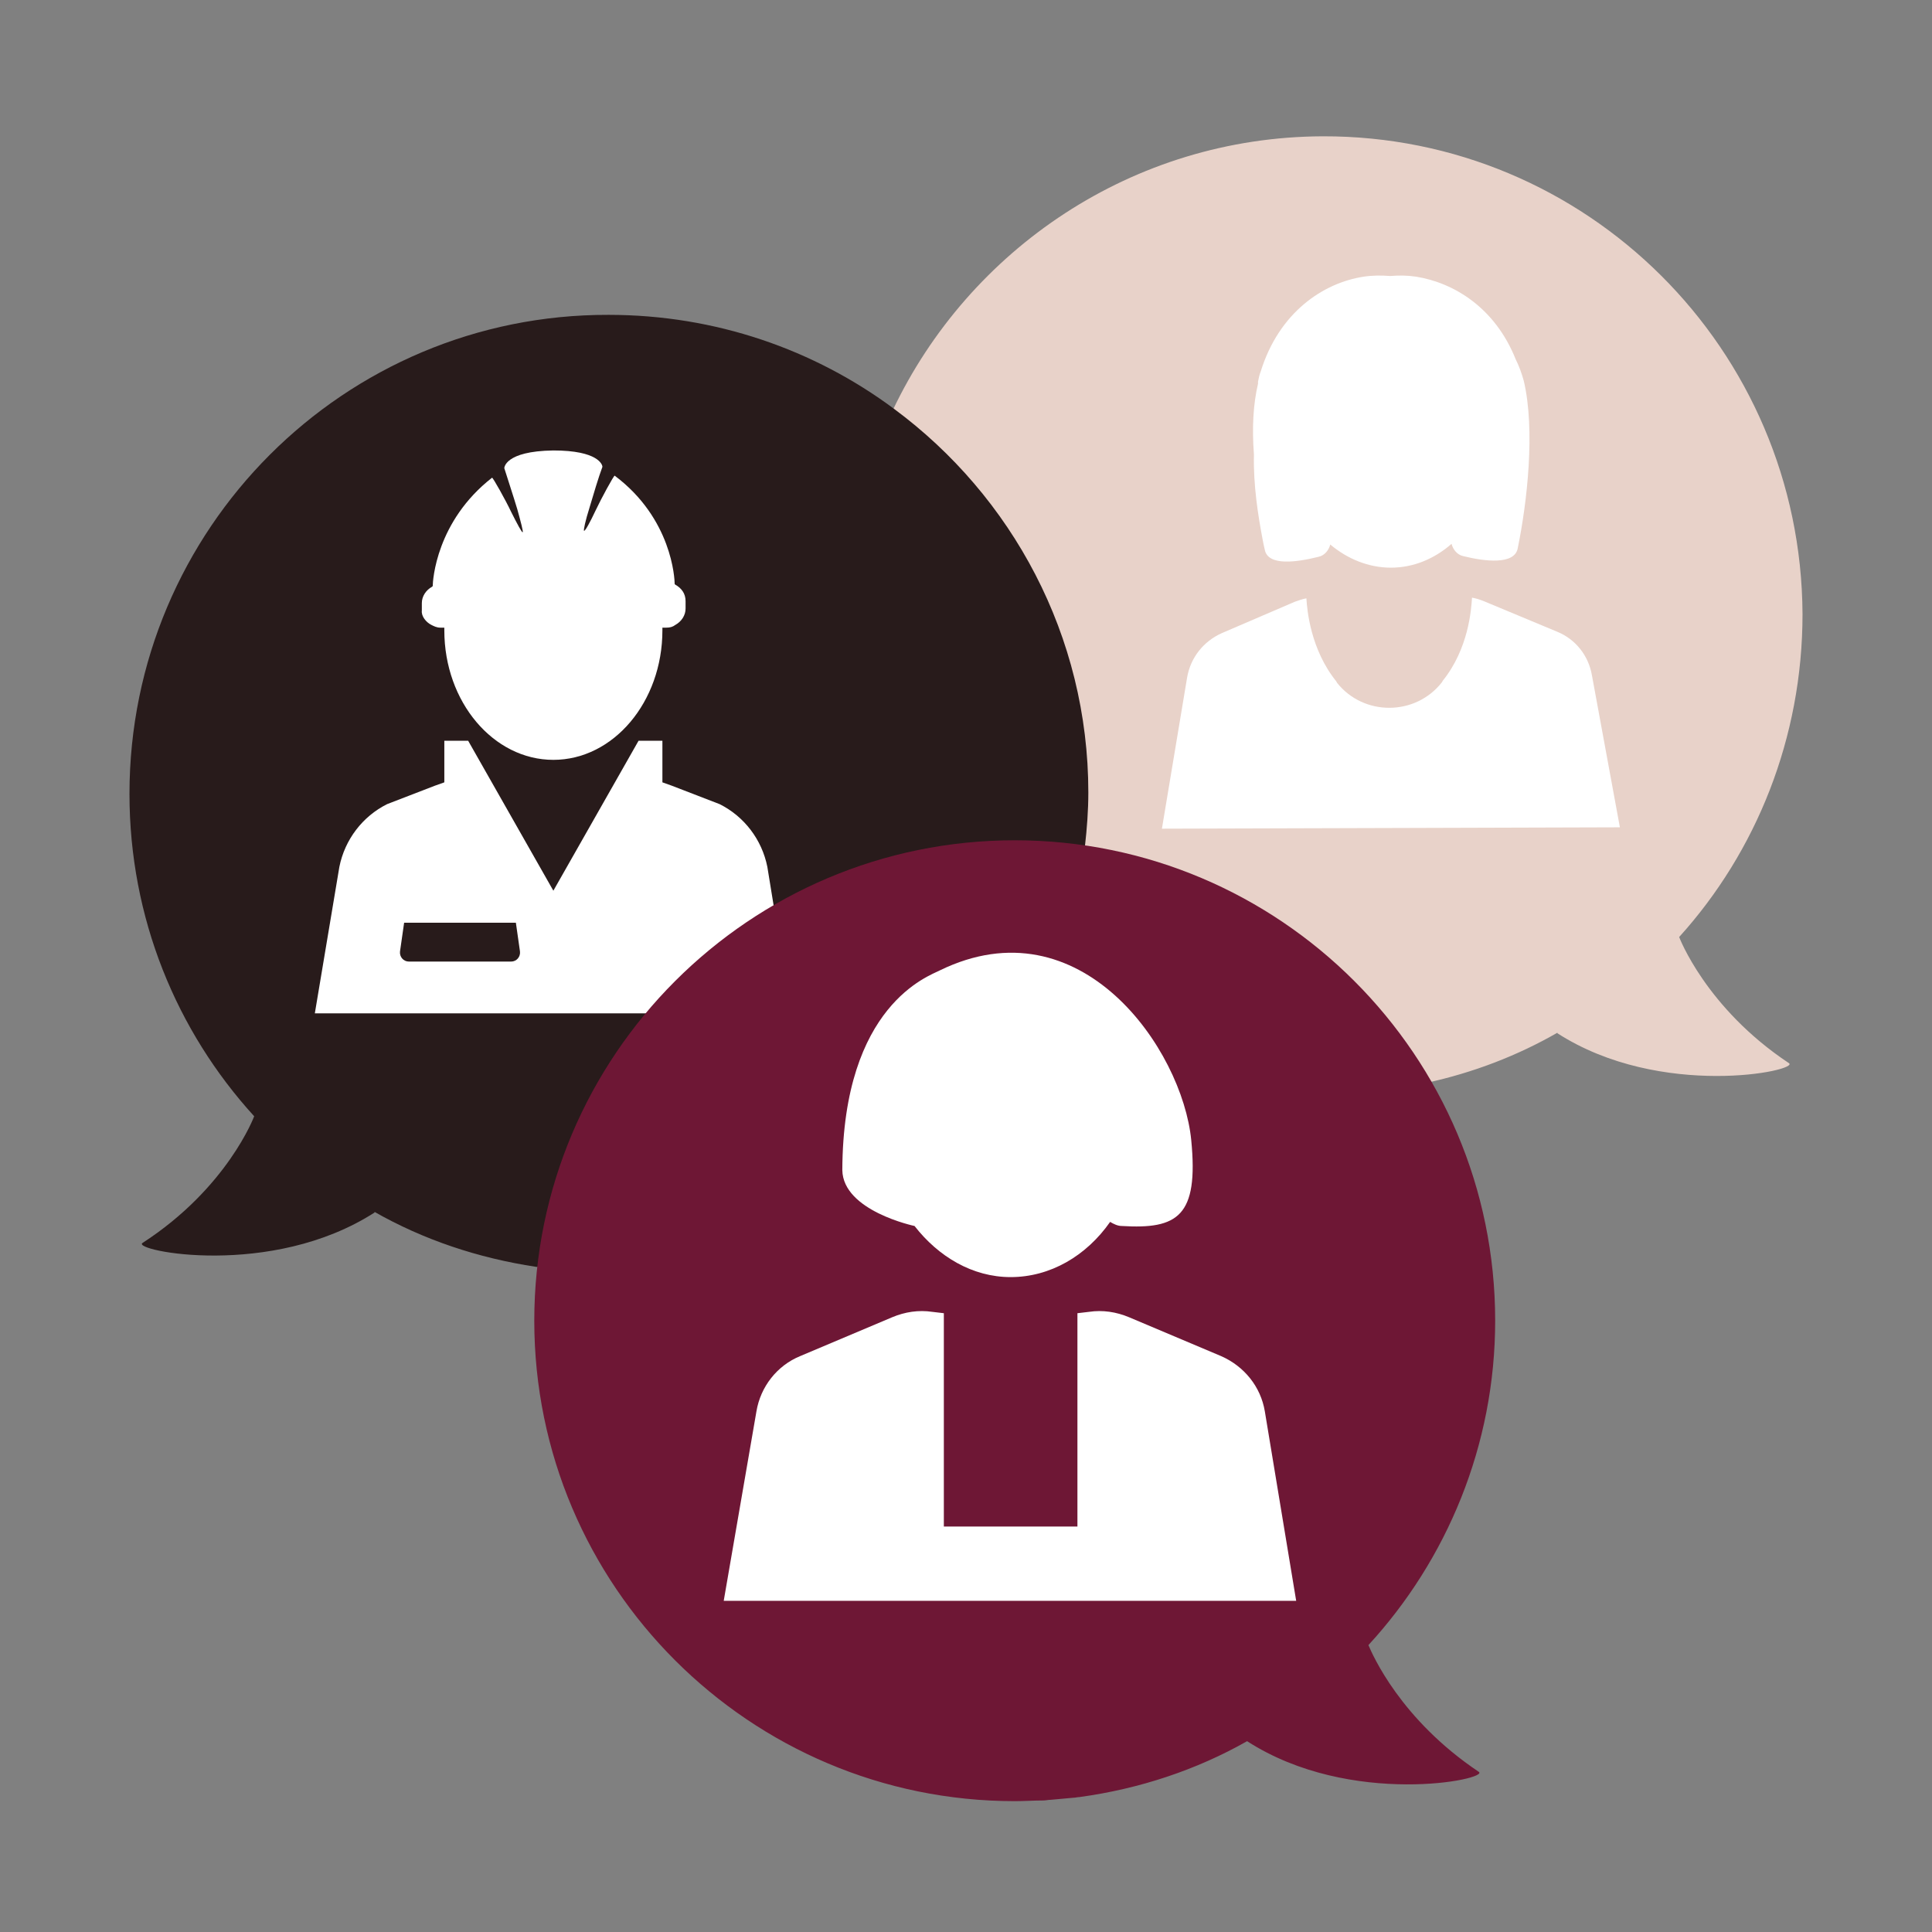
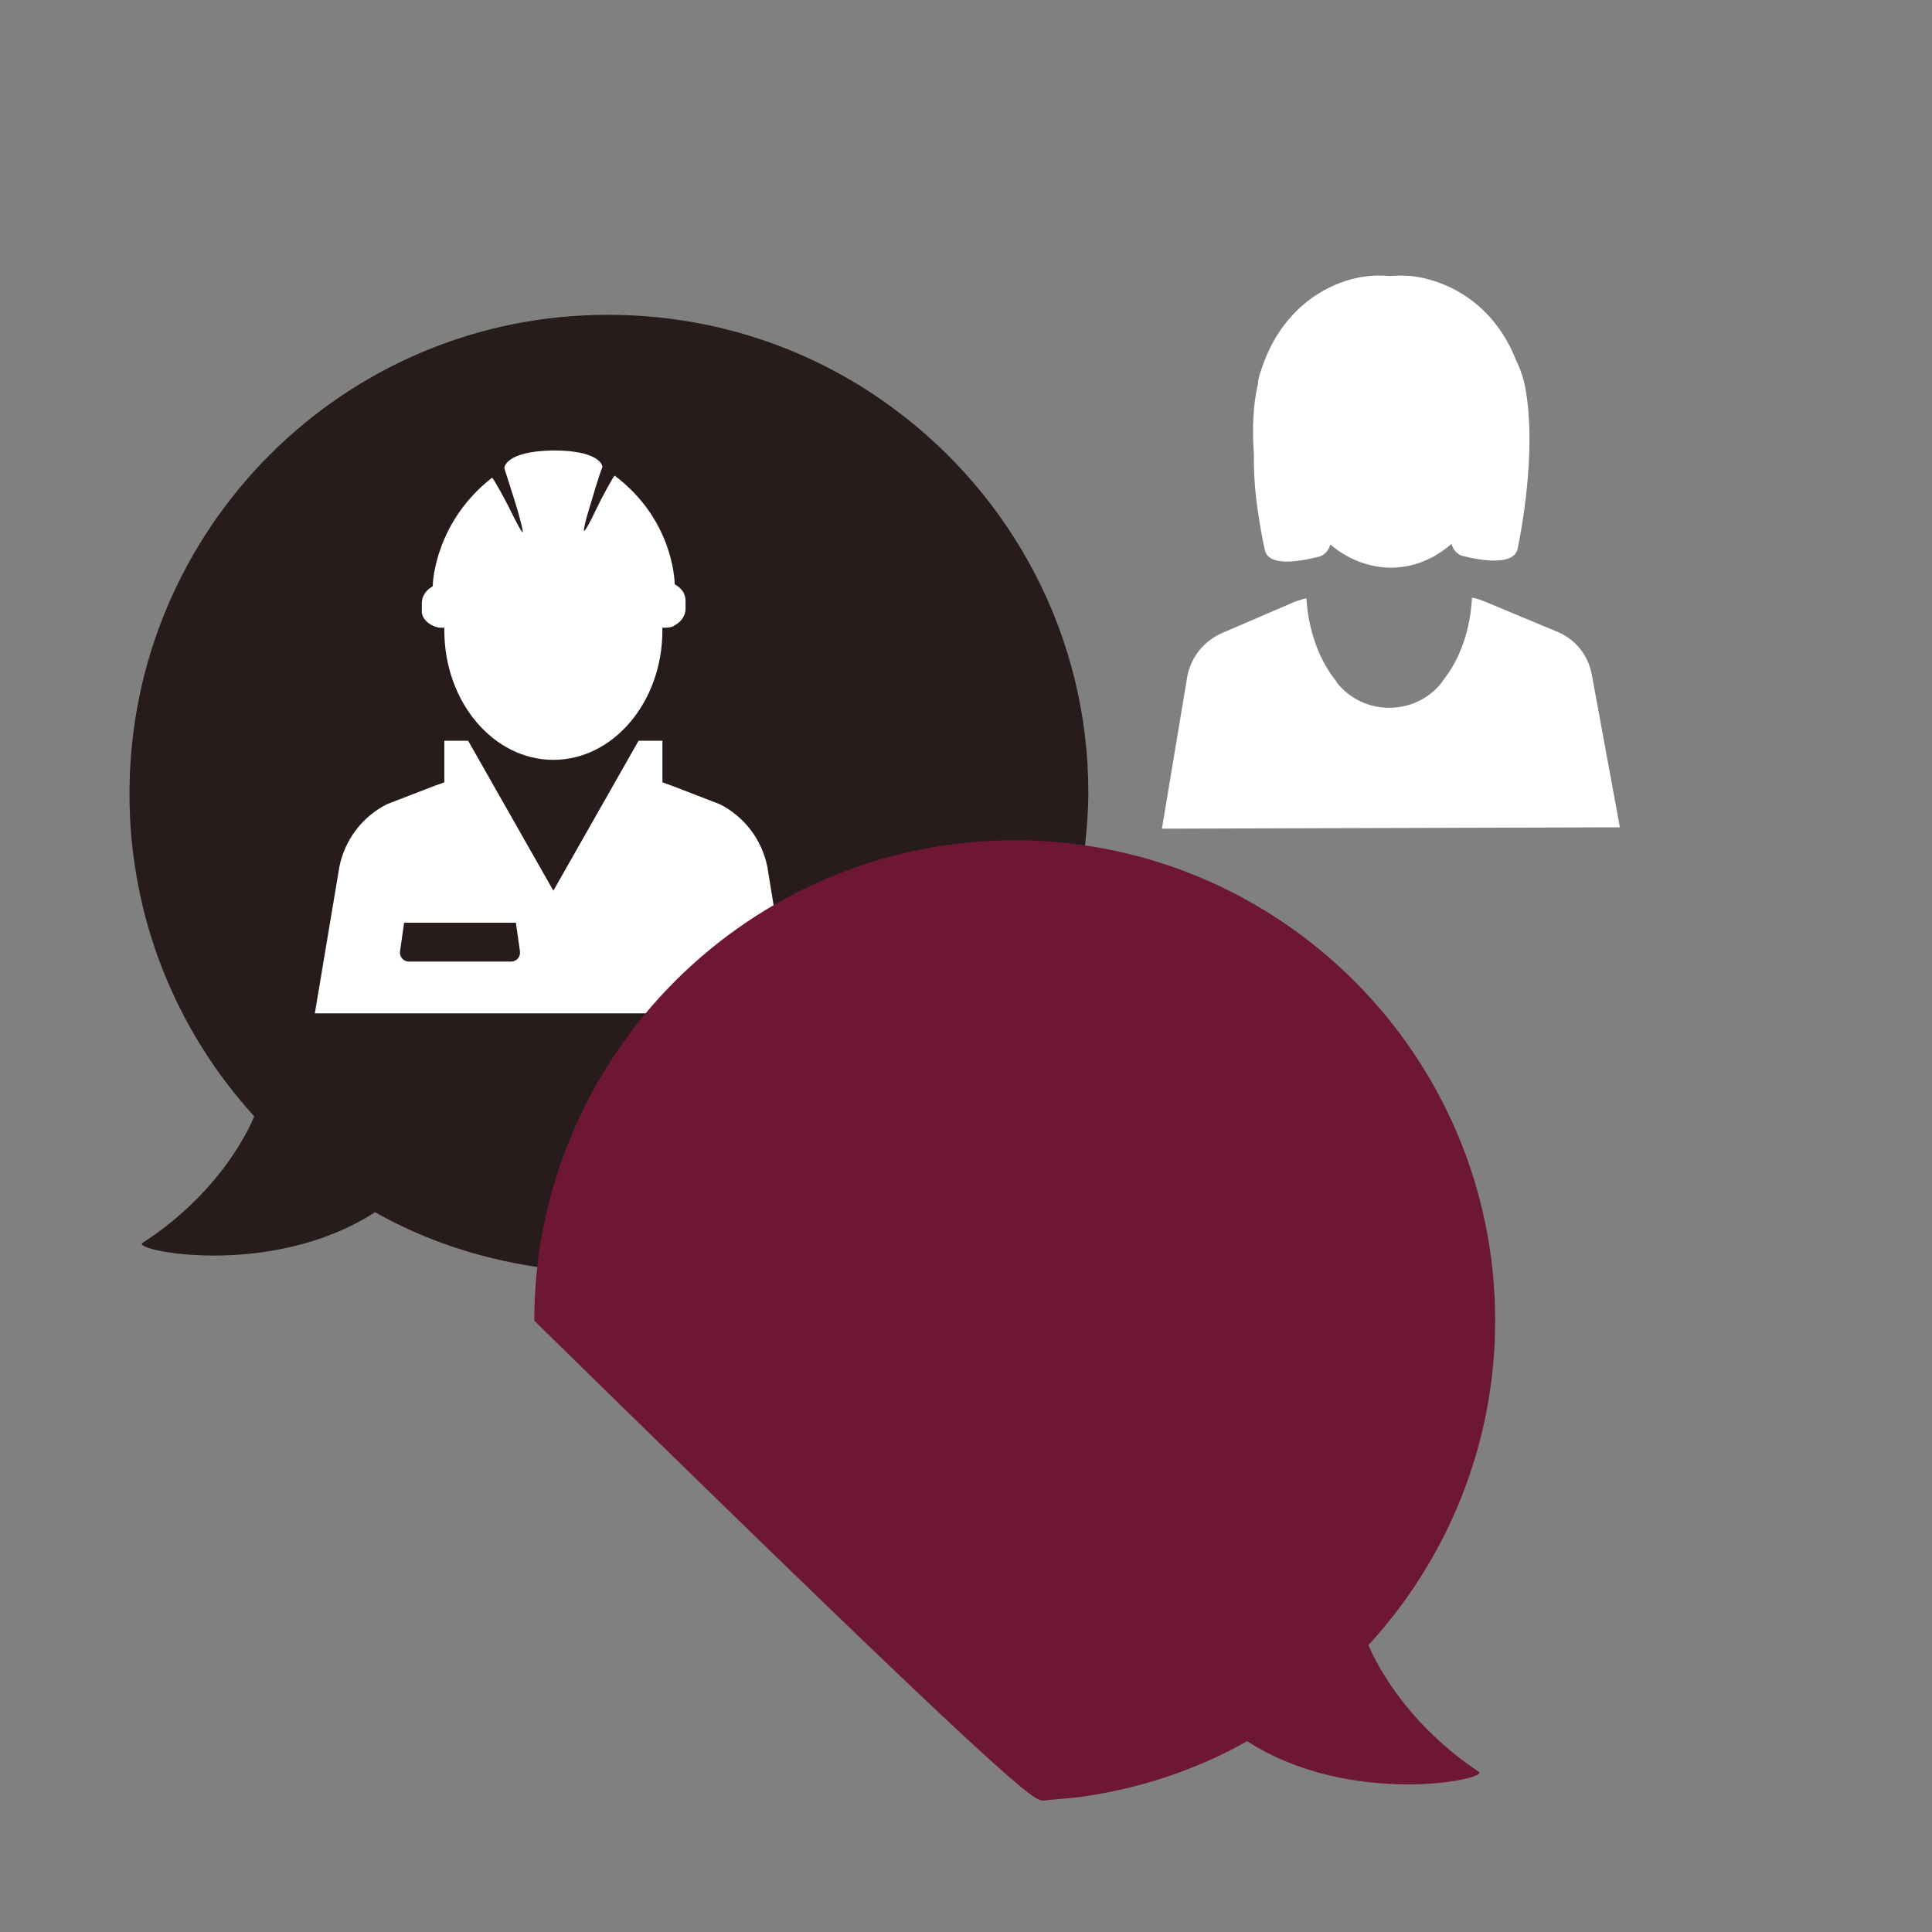
<svg xmlns="http://www.w3.org/2000/svg" width="120" height="120" viewBox="0 0 120 120" fill="none">
  <rect x="0" y="0" width="120" height="120" fill="#808080" stroke="none" />
-   <path d="M104.296 58.201C109.079 52.91 111.958 45.841 111.958 38.138C111.873 21.672 98.54 8.423 82.159 8.466C70.349 8.508 60.191 15.492 55.45 25.482C58.751 27.894 61.545 31.026 63.577 34.582H44.106V61.968H64.339C64.466 62.053 64.593 62.138 64.677 62.222C69.63 65.862 75.725 68.021 82.328 67.979C84.487 67.979 86.603 67.725 88.593 67.259C91.513 66.624 94.265 65.566 96.762 64.127L96.72 64.169C103.153 68.317 111.831 66.497 111.111 66.032C105.947 62.603 104.296 58.201 104.296 58.201Z" fill="#E8D2C9" />
  <path d="M55.534 25.397C50.582 21.714 44.444 19.556 37.799 19.556C21.376 19.513 8.042 32.847 8.042 49.312C8.042 57.016 10.963 64.042 15.788 69.333C15.788 69.333 14.138 73.778 8.847 77.206C8.169 77.672 16.847 79.45 23.28 75.302L23.238 75.259C26.286 76.995 29.672 78.138 33.312 78.688H60.402V52.36C61.206 52.275 62.011 52.233 62.815 52.233C64.381 52.233 65.905 52.36 67.386 52.572C67.513 51.471 67.598 50.328 67.598 49.228C67.598 39.492 62.857 30.815 55.534 25.397Z" fill="#281B1B" />
  <path d="M47.661 53.841C47.323 52.148 46.222 50.709 44.698 49.947L41.735 48.804L41.143 48.593V46.011H39.661L34.37 55.323L29.079 46.011H27.598V48.593L27.005 48.804L24.042 49.947C22.518 50.709 21.418 52.148 21.079 53.841L19.555 62.942H49.143L47.661 53.841ZM31.746 59.725H28.571H25.397C25.058 59.725 24.804 59.429 24.846 59.09L25.101 57.312H28.571H32.042L32.296 59.09C32.339 59.429 32.085 59.725 31.746 59.725Z" fill="white" />
  <path d="M26.794 38.815C26.963 38.9 27.132 38.984 27.344 38.984H27.598C27.598 39.026 27.598 39.111 27.598 39.154C27.598 43.598 30.645 47.196 34.37 47.196C38.095 47.196 41.143 43.598 41.143 39.154C41.143 39.111 41.143 39.026 41.143 38.984H41.397C41.608 38.984 41.778 38.942 41.947 38.815C42.328 38.603 42.582 38.222 42.582 37.799V37.63V37.503V37.333C42.582 36.868 42.328 36.529 41.947 36.318L41.905 36.275C41.905 35.937 41.736 32.212 38.18 29.545C38.138 29.503 37.333 30.984 36.995 31.704C36.656 32.423 36.36 32.974 36.275 32.974C36.233 32.931 36.36 32.339 36.614 31.534C36.868 30.688 37.164 29.672 37.418 28.995C37.418 28.868 37.164 27.979 34.37 27.979C31.323 28.021 31.323 29.079 31.323 29.079C31.534 29.757 31.873 30.773 32.127 31.619C32.339 32.381 32.508 33.016 32.466 33.058C32.423 33.101 32.127 32.55 31.746 31.788C31.407 31.069 30.603 29.63 30.561 29.672C27.09 32.381 26.878 36.063 26.878 36.402L26.836 36.444C26.455 36.656 26.201 37.037 26.201 37.46V37.63V37.757V37.926C26.159 38.265 26.455 38.645 26.794 38.815Z" fill="white" />
-   <path d="M84.995 102.18C89.862 96.889 92.868 89.778 92.868 82.032C92.868 65.566 79.492 52.191 63.026 52.191C46.561 52.191 33.185 65.566 33.185 82.032C33.185 98.497 46.561 111.873 63.026 111.873C63.619 111.873 64.212 111.831 64.804 111.831C64.974 111.831 65.1 111.788 65.27 111.788C65.735 111.746 66.201 111.704 66.667 111.661C66.794 111.661 66.921 111.619 67.048 111.619C70.772 111.111 74.328 109.926 77.46 108.148C83.894 112.296 92.529 110.519 91.852 110.053C86.984 106.794 85.249 102.773 84.995 102.18Z" fill="#6E1735" />
-   <path d="M56.804 76.148C58.286 78.053 60.402 79.323 62.773 79.323C65.228 79.323 67.471 78.011 68.952 75.894C69.164 76.021 69.418 76.148 69.672 76.148C73.143 76.36 74.455 75.556 73.99 70.815C73.439 65.185 67.132 56 58.37 60.275C57.736 60.614 52.36 62.392 52.318 72.677C52.36 75.217 56.804 76.148 56.804 76.148Z" fill="white" />
-   <path d="M78.561 87.661C78.307 86.138 77.291 84.868 75.852 84.233L70.138 81.82C69.333 81.481 68.487 81.355 67.64 81.481L66.921 81.566V94.815H66.878H58.667H58.624V81.566L57.905 81.481C57.058 81.355 56.212 81.481 55.407 81.82L49.693 84.233C48.254 84.825 47.238 86.138 46.984 87.661L44.952 99.429H62.73H80.508L78.561 87.661Z" fill="white" />
+   <path d="M84.995 102.18C89.862 96.889 92.868 89.778 92.868 82.032C92.868 65.566 79.492 52.191 63.026 52.191C46.561 52.191 33.185 65.566 33.185 82.032C63.619 111.873 64.212 111.831 64.804 111.831C64.974 111.831 65.1 111.788 65.27 111.788C65.735 111.746 66.201 111.704 66.667 111.661C66.794 111.661 66.921 111.619 67.048 111.619C70.772 111.111 74.328 109.926 77.46 108.148C83.894 112.296 92.529 110.519 91.852 110.053C86.984 106.794 85.249 102.773 84.995 102.18Z" fill="#6E1735" />
  <path d="M98.878 41.947C98.667 40.72 97.862 39.704 96.72 39.238L92.148 37.333C91.936 37.249 91.683 37.164 91.429 37.122C91.386 37.841 91.217 40.296 89.609 42.286C89.609 42.328 89.566 42.328 89.566 42.37C87.915 44.487 84.698 44.487 83.048 42.413C83.048 42.37 83.005 42.37 83.005 42.328C81.397 40.339 81.185 37.884 81.143 37.164C80.889 37.206 80.677 37.291 80.423 37.376L75.894 39.323C74.751 39.831 73.947 40.847 73.735 42.074L72.169 51.471L86.391 51.429L100.614 51.386L98.878 41.947Z" fill="white" />
  <path d="M78.434 33.566C78.476 33.778 78.519 33.989 78.561 34.159C78.773 35.175 80.55 34.921 81.905 34.582C82.286 34.497 82.54 34.159 82.624 33.82C83.683 34.709 84.995 35.259 86.392 35.259C87.788 35.259 89.101 34.709 90.159 33.778C90.243 34.117 90.497 34.455 90.878 34.54C92.233 34.878 94.053 35.09 94.265 34.074C94.857 31.196 95.365 26.709 94.646 23.661C94.519 23.196 94.349 22.73 94.138 22.307C92.868 19.132 90.328 17.566 87.958 17.185C87.407 17.101 86.9 17.101 86.349 17.143C85.799 17.101 85.249 17.101 84.698 17.185C82.201 17.566 79.45 19.386 78.307 23.069C78.222 23.28 78.18 23.492 78.138 23.704C78.138 23.746 78.138 23.788 78.138 23.831C77.841 25.101 77.757 26.54 77.884 28.233C77.841 30.138 78.138 32 78.434 33.566Z" fill="white" />
</svg>